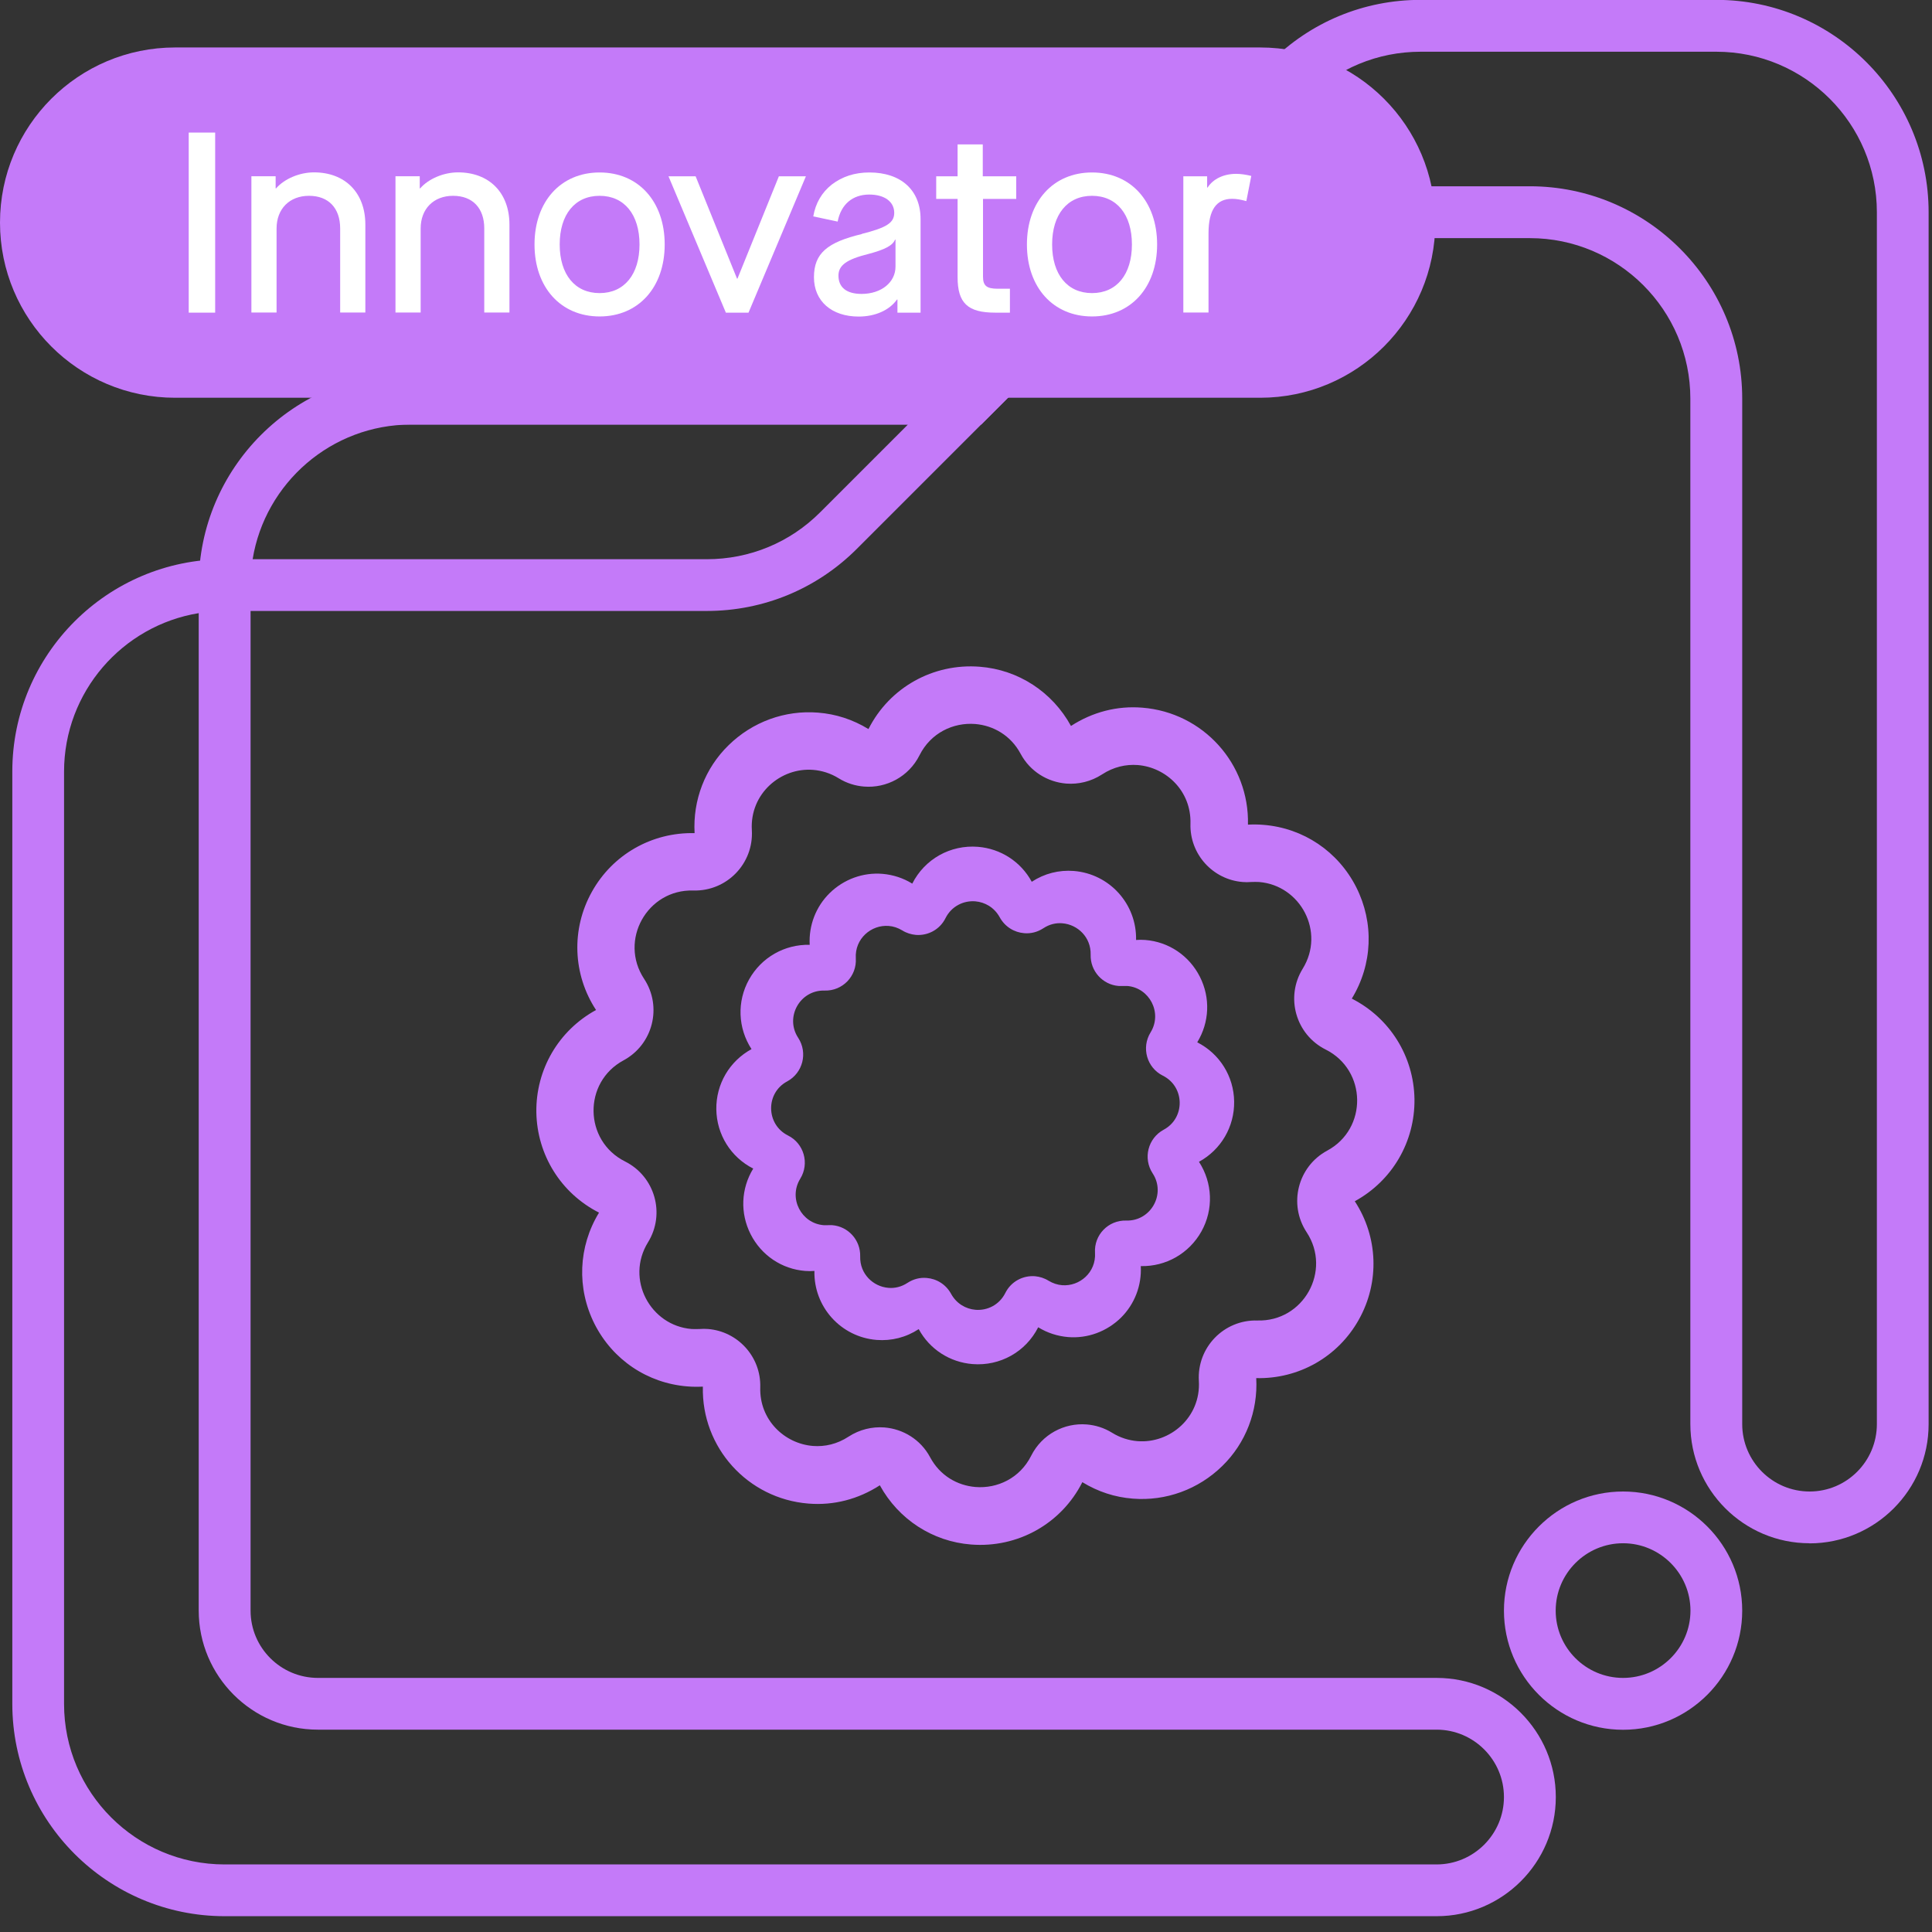
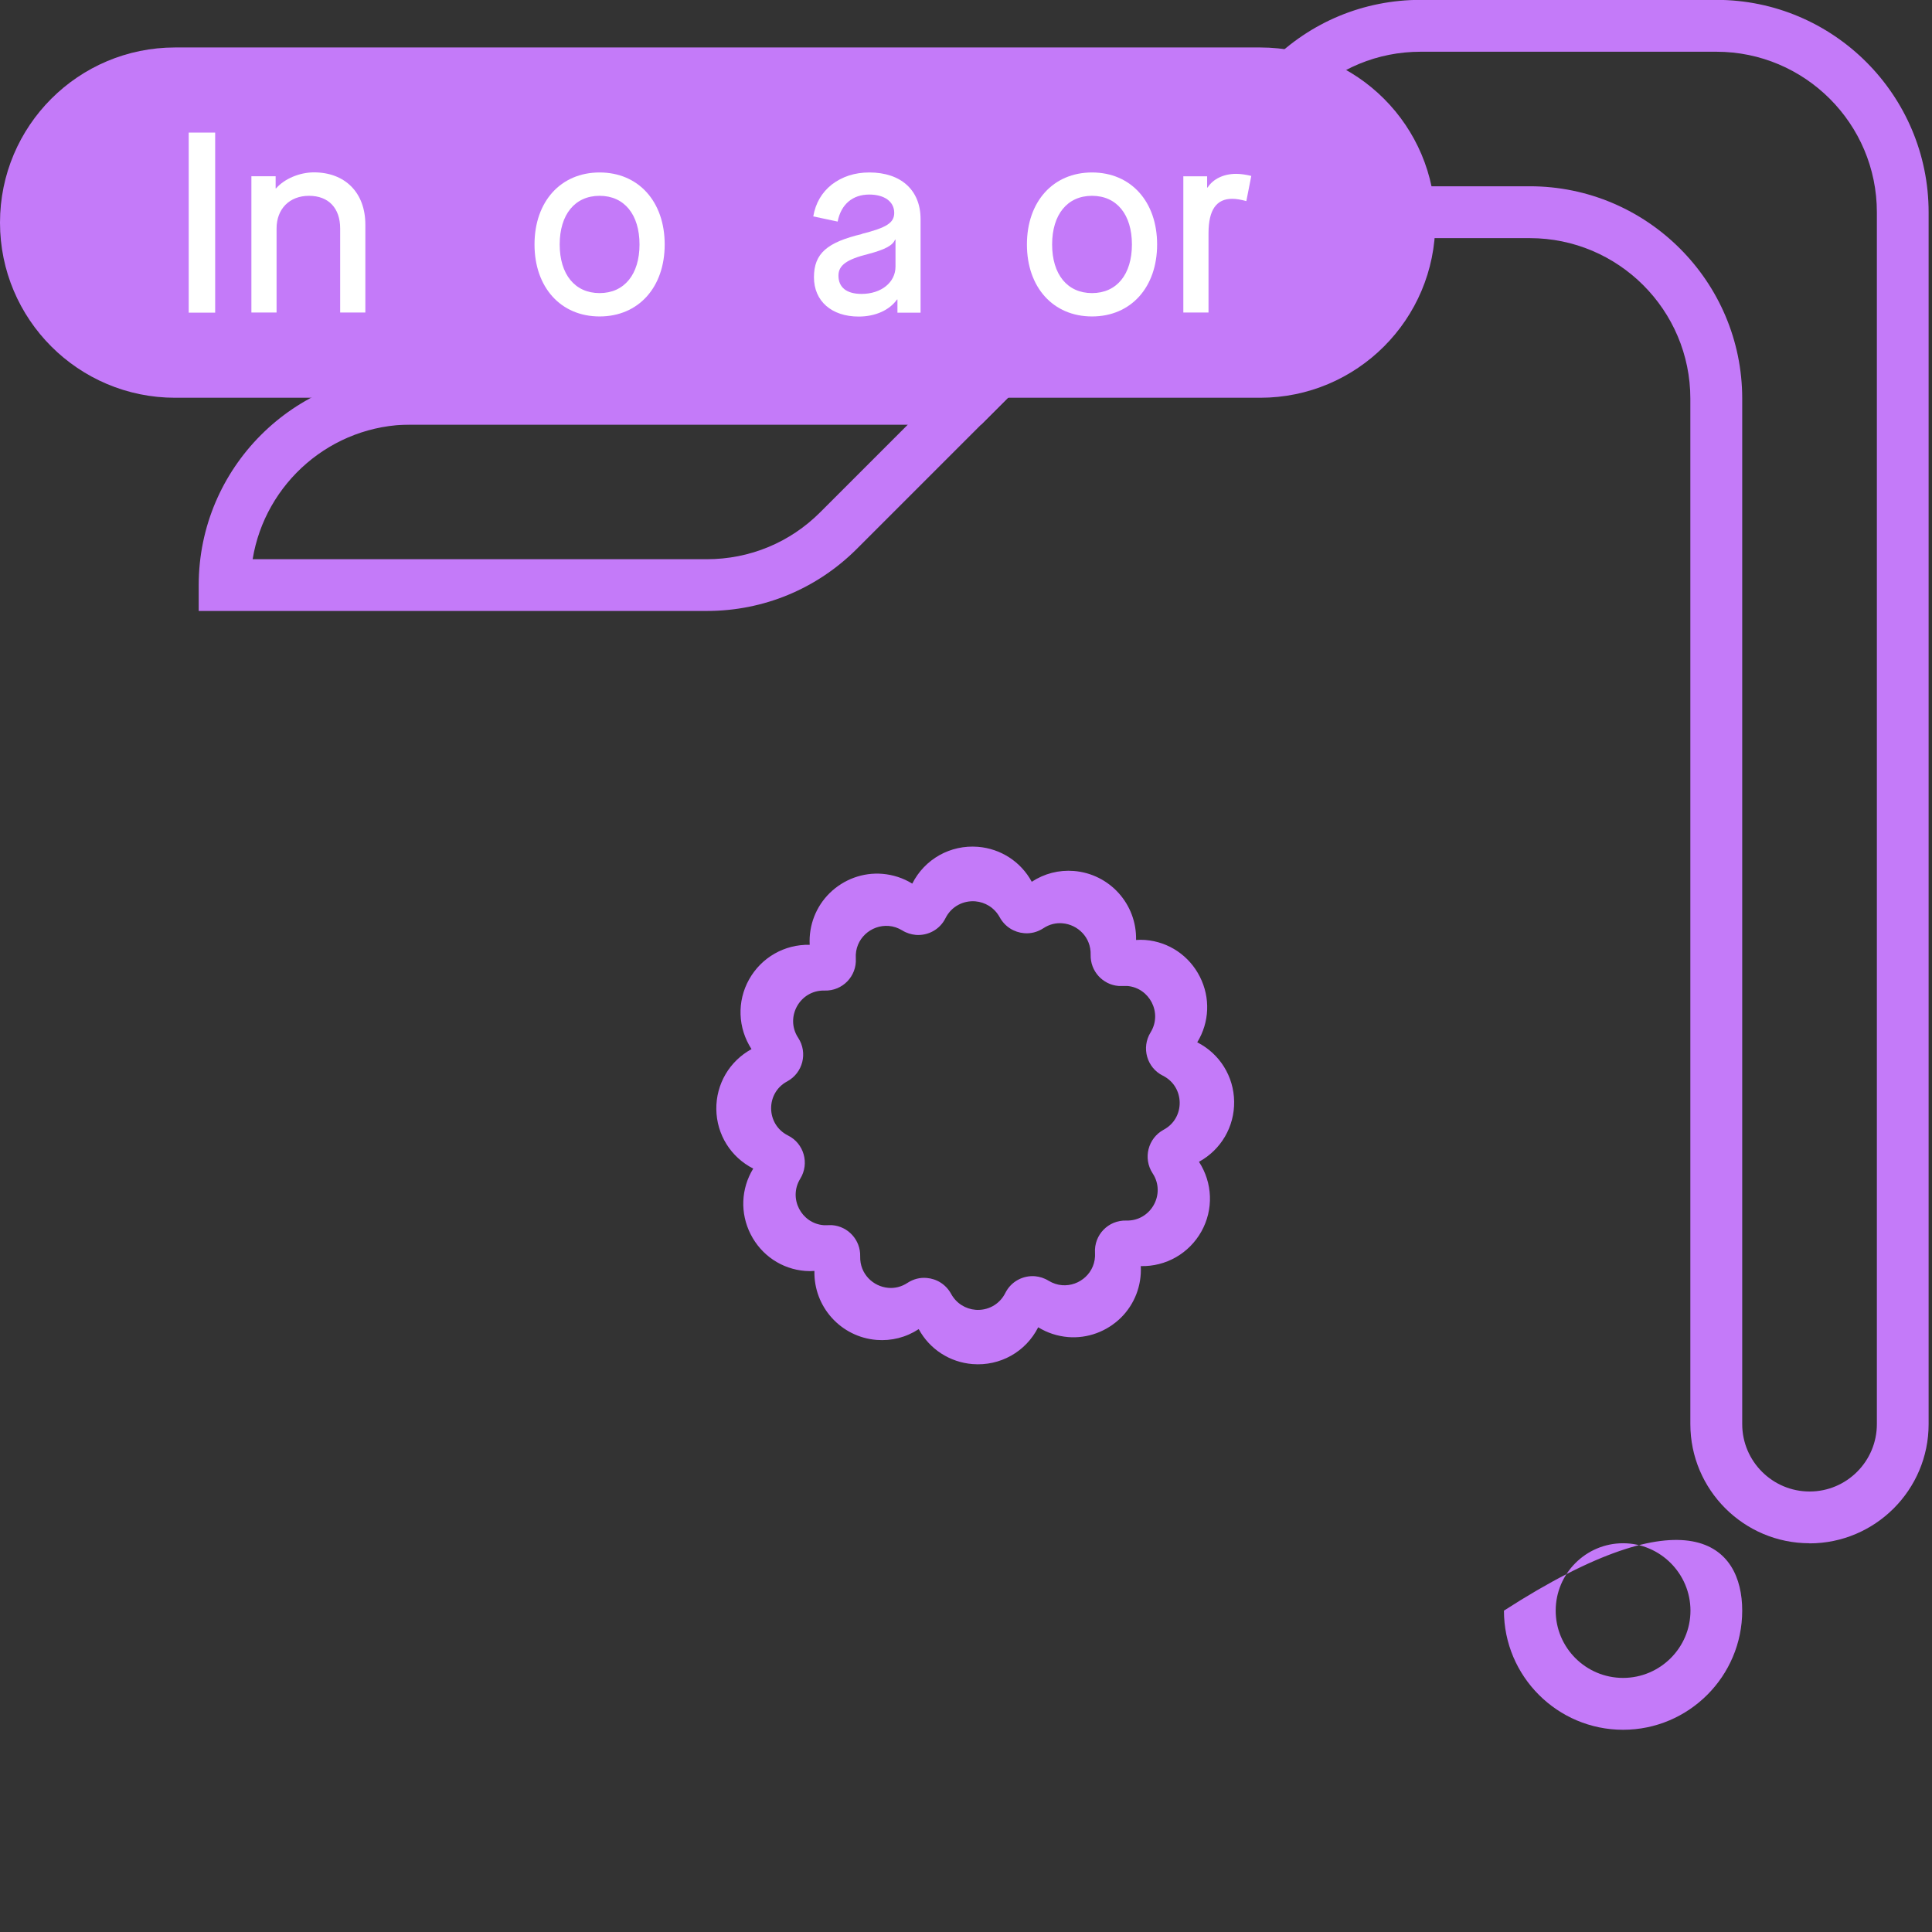
<svg xmlns="http://www.w3.org/2000/svg" width="116" height="116" viewBox="0 0 116 116" fill="none">
  <rect x="0" y="0" width="116" height="116" fill="#333333" stroke="none" />
  <g clip-path="url(#clip0_5_145)">
-     <path d="M58.551 43.47C59.635 43.56 60.685 44.147 61.279 45.258C61.852 46.329 62.908 46.957 64.02 47.047C64.752 47.102 65.504 46.929 66.174 46.494C66.858 46.046 67.603 45.88 68.314 45.935C70.02 46.073 71.532 47.496 71.477 49.45C71.421 51.293 72.83 52.819 74.618 52.957C74.777 52.971 74.936 52.971 75.102 52.957C75.274 52.95 75.44 52.95 75.599 52.957C78.078 53.157 79.583 55.947 78.216 58.163C77.159 59.876 77.801 62.12 79.597 63.017C82.075 64.26 82.124 67.775 79.686 69.086C77.919 70.039 77.346 72.304 78.45 73.982C79.976 76.295 78.264 79.367 75.495 79.284C73.486 79.229 71.863 80.9 71.981 82.909C72.112 85.098 70.248 86.686 68.294 86.528C67.783 86.486 67.258 86.327 66.768 86.023C66.291 85.727 65.767 85.568 65.249 85.526C63.909 85.416 62.563 86.113 61.914 87.404C61.237 88.758 59.877 89.386 58.572 89.282C57.488 89.193 56.438 88.606 55.845 87.494C55.272 86.424 54.215 85.796 53.103 85.706C52.372 85.651 51.619 85.823 50.949 86.258C50.266 86.707 49.52 86.873 48.809 86.817C47.103 86.679 45.591 85.257 45.647 83.303C45.702 81.46 44.293 79.933 42.505 79.795C42.346 79.782 42.187 79.782 42.022 79.795C41.849 79.802 41.683 79.802 41.524 79.795C39.046 79.595 37.54 76.806 38.907 74.589C39.964 72.877 39.322 70.633 37.527 69.735C35.048 68.493 34.999 64.978 37.437 63.666C39.204 62.713 39.778 60.449 38.673 58.771C37.147 56.458 38.859 53.385 41.628 53.468C43.637 53.523 45.26 51.852 45.142 49.843C45.011 47.654 46.876 46.066 48.83 46.225C49.34 46.267 49.865 46.425 50.355 46.729C50.832 47.026 51.357 47.185 51.874 47.226C53.214 47.337 54.56 46.639 55.209 45.348C55.886 43.995 57.246 43.367 58.551 43.47ZM58.827 40.032C56.031 39.811 53.407 41.275 52.144 43.774C51.205 43.201 50.19 42.87 49.113 42.787C47.131 42.628 45.177 43.339 43.741 44.748C42.332 46.122 41.593 48.041 41.704 50.023C39.142 49.961 36.781 51.307 35.538 53.544C34.288 55.781 34.385 58.502 35.787 60.642C33.536 61.871 32.169 64.219 32.203 66.78C32.245 69.342 33.681 71.648 35.966 72.808C34.716 74.859 34.62 77.351 35.697 79.492C36.788 81.646 38.873 83.047 41.262 83.241C41.573 83.269 41.89 83.269 42.201 83.255C42.111 86.907 44.894 89.987 48.539 90.277C50.059 90.401 51.536 90.014 52.827 89.179C53.946 91.223 55.99 92.555 58.303 92.735C61.099 92.956 63.723 91.492 64.986 88.992C65.925 89.566 66.94 89.897 68.017 89.98C69.999 90.139 71.953 89.427 73.389 88.019C74.798 86.645 75.537 84.725 75.426 82.744C77.988 82.806 80.349 81.46 81.592 79.222C82.842 76.985 82.745 74.265 81.343 72.124C83.594 70.895 84.961 68.548 84.927 65.986C84.885 63.425 83.449 61.118 81.164 59.958C82.414 57.908 82.51 55.415 81.433 53.275C80.342 51.12 78.257 49.719 75.868 49.526C75.557 49.498 75.24 49.498 74.929 49.512C75.019 45.859 72.236 42.78 68.591 42.49C67.072 42.365 65.594 42.752 64.303 43.588C63.184 41.544 61.141 40.211 58.827 40.032Z" fill="#C47AF9" />
-     <path d="M86.253 115.051H13.492C6.463 115.051 0.739 109.334 0.739 102.298V46.322C0.739 39.293 6.456 33.576 13.492 33.576H15.045V96.705C15.045 98.935 16.861 100.744 19.091 100.744H86.26C90.202 100.744 93.413 103.955 93.413 107.897C93.413 111.84 90.202 115.051 86.26 115.051H86.253ZM11.931 36.814C7.353 37.56 3.846 41.544 3.846 46.329V102.305C3.846 107.621 8.168 111.943 13.485 111.943H86.253C88.483 111.943 90.299 110.128 90.299 107.897C90.299 105.667 88.483 103.851 86.253 103.851H19.084C15.142 103.851 11.931 100.641 11.931 96.698V36.814Z" fill="#C47AF9" />
    <path d="M42.436 36.683H11.931V35.129C11.931 28.1 17.648 22.377 24.684 22.377H62.024L51.453 32.947C49.044 35.357 45.84 36.683 42.436 36.683ZM15.169 33.576H42.436C45.011 33.576 47.435 32.575 49.251 30.752L54.512 25.491H24.684C19.899 25.491 15.915 28.998 15.169 33.576Z" fill="#C47AF9" />
    <path d="M58.91 25.49H23.131V23.937C23.131 16.908 28.848 11.191 35.876 11.191H73.217L58.91 25.497V25.49ZM26.362 22.383H57.619L65.704 14.298H35.876C31.091 14.298 27.108 17.806 26.362 22.383Z" fill="#C47AF9" />
    <path d="M108.644 92.659C104.702 92.659 101.491 89.448 101.491 85.505V23.937C101.491 18.62 97.169 14.298 91.852 14.298H65.711L76.282 3.727C78.692 1.317 81.889 -0.008 85.3 -0.008H103.052C110.08 -0.008 115.797 5.709 115.797 12.745V85.512C115.797 89.455 112.587 92.666 108.644 92.666V92.659ZM73.217 11.184H91.852C98.881 11.184 104.605 16.901 104.605 23.93V85.505C104.605 87.736 106.421 89.552 108.651 89.552C110.881 89.552 112.69 87.736 112.69 85.505V12.745C112.69 7.428 108.368 3.106 103.052 3.106H85.3C82.724 3.106 80.301 4.107 78.485 5.93L73.224 11.191L73.217 11.184Z" fill="#C47AF9" />
-     <path d="M97.452 103.858C93.509 103.858 90.299 100.647 90.299 96.705C90.299 92.762 93.509 89.552 97.452 89.552C101.394 89.552 104.605 92.762 104.605 96.705C104.605 100.647 101.394 103.858 97.452 103.858ZM97.452 92.659C95.222 92.659 93.406 94.475 93.406 96.705C93.406 98.935 95.222 100.744 97.452 100.744C99.682 100.744 101.498 98.928 101.498 96.705C101.498 94.482 99.682 92.659 97.452 92.659Z" fill="#C47AF9" />
+     <path d="M97.452 103.858C93.509 103.858 90.299 100.647 90.299 96.705C101.394 89.552 104.605 92.762 104.605 96.705C104.605 100.647 101.394 103.858 97.452 103.858ZM97.452 92.659C95.222 92.659 93.406 94.475 93.406 96.705C93.406 98.935 95.222 100.744 97.452 100.744C99.682 100.744 101.498 98.928 101.498 96.705C101.498 94.482 99.682 92.659 97.452 92.659Z" fill="#C47AF9" />
    <path d="M75.661 2.85H10.516C4.708 2.85 0 7.558 0 13.366C0 19.174 4.708 23.882 10.516 23.882H75.661C81.469 23.882 86.177 19.174 86.177 13.366C86.177 7.558 81.469 2.85 75.661 2.85Z" fill="#C47AF9" />
    <path d="M11.331 7.96H12.919V18.772H11.331V7.96Z" fill="white" />
    <path d="M15.101 10.583H16.55V11.308H16.578C17.075 10.735 17.987 10.349 18.85 10.349C20.721 10.349 21.936 11.571 21.936 13.483V18.765H20.424V13.718C20.424 12.496 19.727 11.757 18.553 11.757C17.379 11.757 16.606 12.544 16.606 13.718V18.765H15.094V10.576L15.101 10.583Z" fill="white" />
-     <path d="M23.752 10.583H25.202V11.308H25.23C25.727 10.735 26.638 10.349 27.501 10.349C29.372 10.349 30.588 11.571 30.588 13.483V18.765H29.076V13.718C29.076 12.496 28.378 11.757 27.204 11.757C26.031 11.757 25.257 12.544 25.257 13.718V18.765H23.745V10.576L23.752 10.583Z" fill="white" />
    <path d="M36.001 10.355C38.335 10.355 39.909 12.102 39.909 14.678C39.909 17.253 38.335 19 36.001 19C33.667 19 32.093 17.253 32.093 14.678C32.093 12.102 33.667 10.355 36.001 10.355ZM36.001 11.757C34.516 11.757 33.605 12.883 33.605 14.678C33.605 16.473 34.516 17.598 36.001 17.598C37.485 17.598 38.397 16.473 38.397 14.678C38.397 12.883 37.485 11.757 36.001 11.757Z" fill="white" />
-     <path d="M40.144 10.584H41.766L44.252 16.729H44.279L46.765 10.584H48.388L44.942 18.772H43.582L40.137 10.584H40.144Z" fill="white" />
    <path d="M51.743 14.043C53.228 13.67 53.691 13.38 53.691 12.779C53.691 12.116 53.117 11.681 52.192 11.681C51.191 11.681 50.494 12.268 50.294 13.304L48.83 12.993C48.968 12.192 49.341 11.557 49.941 11.081C50.563 10.604 51.315 10.355 52.199 10.355C54.098 10.355 55.272 11.419 55.272 13.152V18.772H53.884V17.985H53.856C53.407 18.62 52.558 19.007 51.557 19.007C49.934 19.007 48.871 18.082 48.871 16.646C48.871 15.209 49.672 14.547 51.757 14.049L51.743 14.043ZM53.767 14.388H53.739C53.601 14.74 53.124 14.989 52.13 15.251C50.832 15.575 50.342 15.928 50.342 16.549C50.342 17.246 50.818 17.647 51.73 17.647C52.917 17.647 53.767 16.949 53.767 16.01V14.388Z" fill="white" />
-     <path d="M59.021 11.944V16.611C59.021 17.15 59.235 17.336 59.898 17.336H60.637V18.772H59.753C58.103 18.772 57.495 18.199 57.495 16.639V11.944H56.211V10.584H57.495V8.671H59.007V10.584H61.016V11.944H59.007H59.021Z" fill="white" />
    <path d="M65.567 10.355C67.9 10.355 69.475 12.102 69.475 14.678C69.475 17.253 67.9 19 65.567 19C63.233 19 61.658 17.253 61.658 14.678C61.658 12.102 63.233 10.355 65.567 10.355ZM65.567 11.757C64.082 11.757 63.171 12.883 63.171 14.678C63.171 16.473 64.082 17.598 65.567 17.598C67.051 17.598 67.962 16.473 67.962 14.678C67.962 12.883 67.051 11.757 65.567 11.757Z" fill="white" />
    <path d="M71.056 10.584H72.478V11.26H72.506C72.83 10.749 73.465 10.438 74.218 10.438C74.508 10.438 74.819 10.487 75.129 10.563L74.832 12.075C74.508 11.985 74.232 11.937 73.983 11.937C73.044 11.937 72.561 12.586 72.561 14.008V18.765H71.049V10.577L71.056 10.584Z" fill="white" />
    <path d="M58.558 54.117C59.138 54.166 59.697 54.483 60.022 55.07C60.333 55.643 60.892 55.981 61.493 56.03C61.886 56.064 62.287 55.968 62.646 55.733C63.012 55.491 63.412 55.401 63.792 55.436C64.703 55.512 65.511 56.271 65.484 57.321C65.456 58.308 66.209 59.123 67.161 59.199C67.244 59.199 67.334 59.206 67.417 59.199C67.507 59.199 67.596 59.199 67.679 59.199C69.005 59.303 69.813 60.801 69.081 61.989C68.515 62.907 68.86 64.108 69.82 64.585C71.145 65.247 71.173 67.132 69.868 67.83C68.922 68.341 68.618 69.549 69.205 70.447C70.02 71.683 69.102 73.326 67.624 73.284C66.547 73.25 65.677 74.147 65.746 75.225C65.815 76.398 64.821 77.248 63.771 77.165C63.495 77.144 63.219 77.054 62.956 76.896C62.701 76.737 62.425 76.654 62.142 76.626C61.424 76.571 60.706 76.937 60.36 77.634C59.994 78.359 59.269 78.698 58.572 78.642C57.992 78.594 57.433 78.276 57.108 77.69C56.797 77.117 56.238 76.778 55.638 76.73C55.244 76.695 54.843 76.792 54.484 77.027C54.118 77.268 53.718 77.358 53.338 77.324C52.427 77.248 51.619 76.488 51.647 75.439C51.674 74.451 50.922 73.637 49.969 73.561C49.886 73.561 49.796 73.554 49.713 73.561C49.624 73.561 49.534 73.561 49.451 73.561C48.125 73.457 47.317 71.959 48.049 70.771C48.615 69.853 48.27 68.651 47.31 68.175C45.985 67.512 45.957 65.627 47.262 64.93C48.208 64.419 48.512 63.211 47.925 62.313C47.11 61.077 48.029 59.434 49.506 59.475C50.583 59.51 51.453 58.612 51.384 57.535C51.315 56.361 52.309 55.512 53.359 55.595C53.635 55.615 53.911 55.705 54.174 55.864C54.429 56.023 54.705 56.106 54.989 56.133C55.706 56.189 56.425 55.823 56.77 55.125C57.136 54.4 57.861 54.062 58.558 54.117ZM58.717 50.844C57.067 50.713 55.52 51.576 54.774 53.054C54.222 52.715 53.621 52.522 52.986 52.467C51.819 52.37 50.666 52.791 49.817 53.62C48.988 54.435 48.553 55.56 48.615 56.727C47.103 56.693 45.715 57.487 44.977 58.805C44.238 60.124 44.3 61.726 45.122 62.99C43.796 63.715 42.988 65.096 43.009 66.608C43.03 68.12 43.879 69.48 45.225 70.163C44.486 71.372 44.431 72.843 45.066 74.099C45.709 75.37 46.938 76.198 48.346 76.309C48.533 76.323 48.719 76.323 48.899 76.309C48.85 78.463 50.487 80.279 52.634 80.451C53.532 80.52 54.402 80.299 55.161 79.802C55.817 81.011 57.025 81.791 58.392 81.901C60.043 82.033 61.589 81.169 62.335 79.692C62.887 80.03 63.488 80.224 64.123 80.279C65.29 80.376 66.443 79.954 67.293 79.126C68.121 78.311 68.556 77.186 68.494 76.019C70.006 76.053 71.394 75.259 72.133 73.94C72.871 72.622 72.809 71.02 71.988 69.756C73.313 69.031 74.121 67.65 74.1 66.138C74.08 64.626 73.231 63.266 71.884 62.582C72.623 61.374 72.678 59.903 72.043 58.647C71.401 57.376 70.172 56.548 68.763 56.437C68.577 56.423 68.39 56.423 68.211 56.437C68.259 54.283 66.623 52.467 64.475 52.294C63.578 52.225 62.708 52.446 61.948 52.943C61.292 51.735 60.084 50.955 58.717 50.844Z" fill="#C47AF9" />
  </g>
  <defs>
    <clipPath id="clip0_5_145">
      <rect width="115.798" height="115.059" fill="white" transform="translate(0 -0.008)" />
    </clipPath>
  </defs>
</svg>